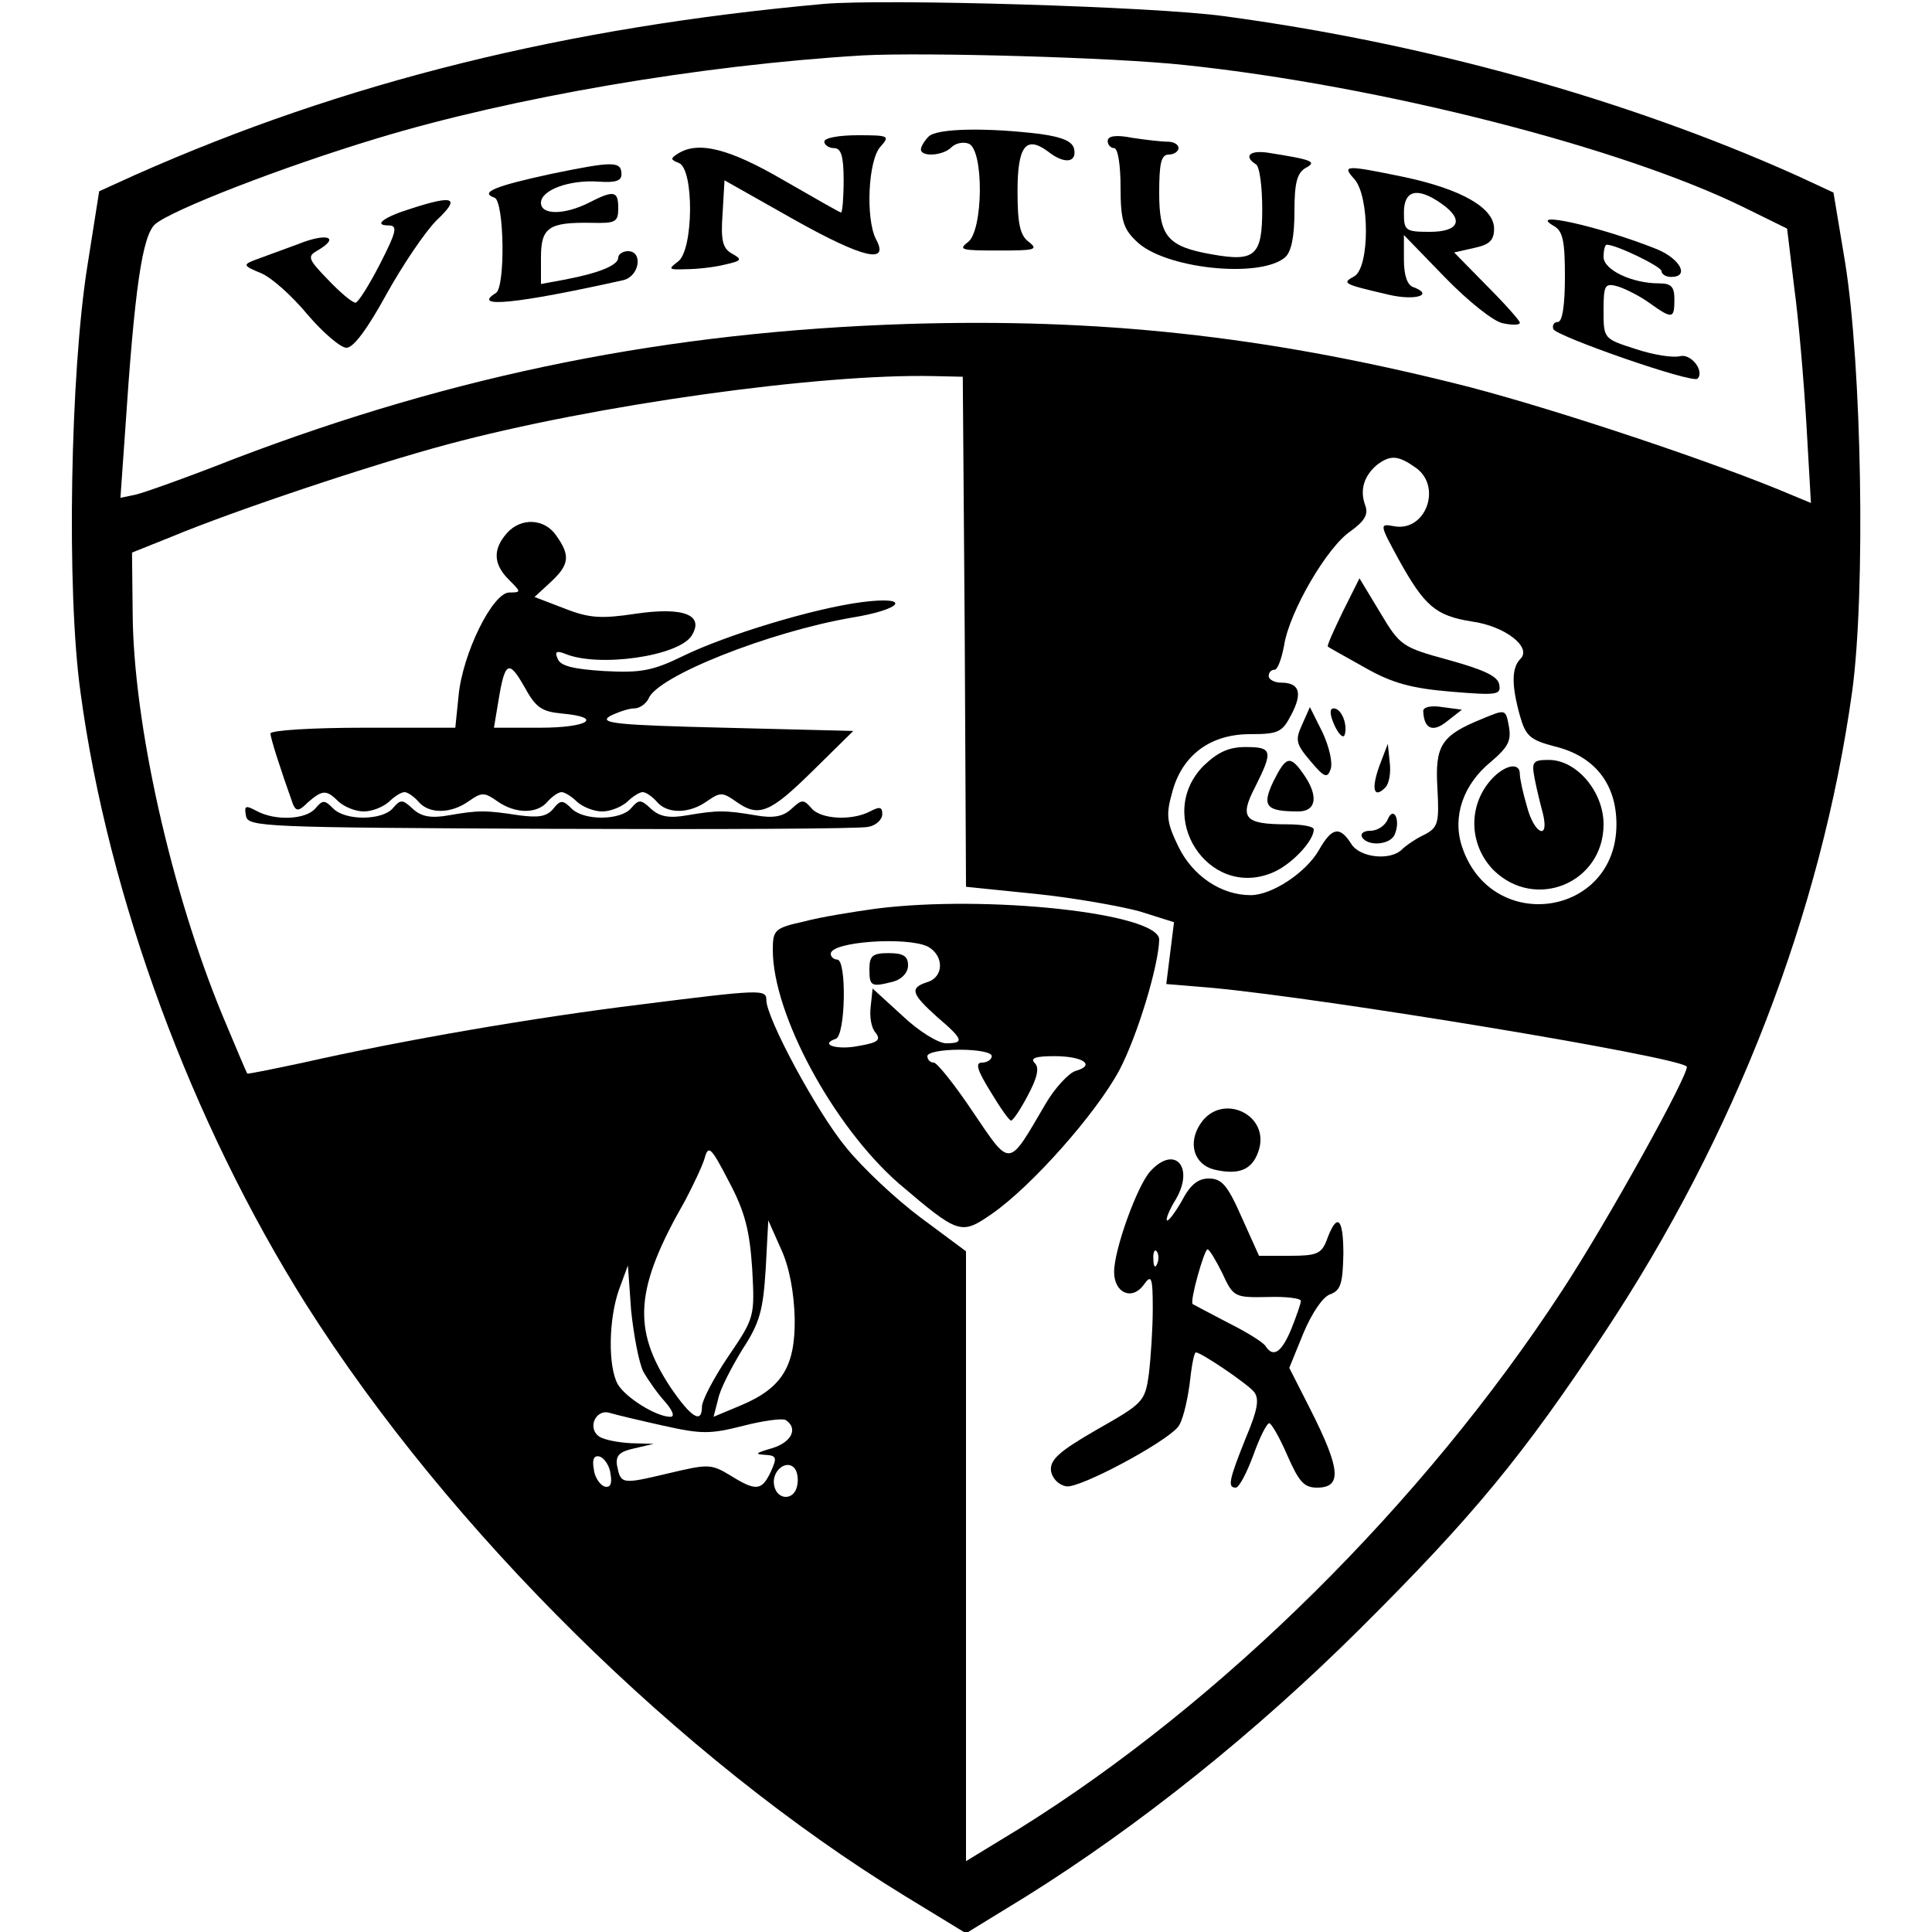
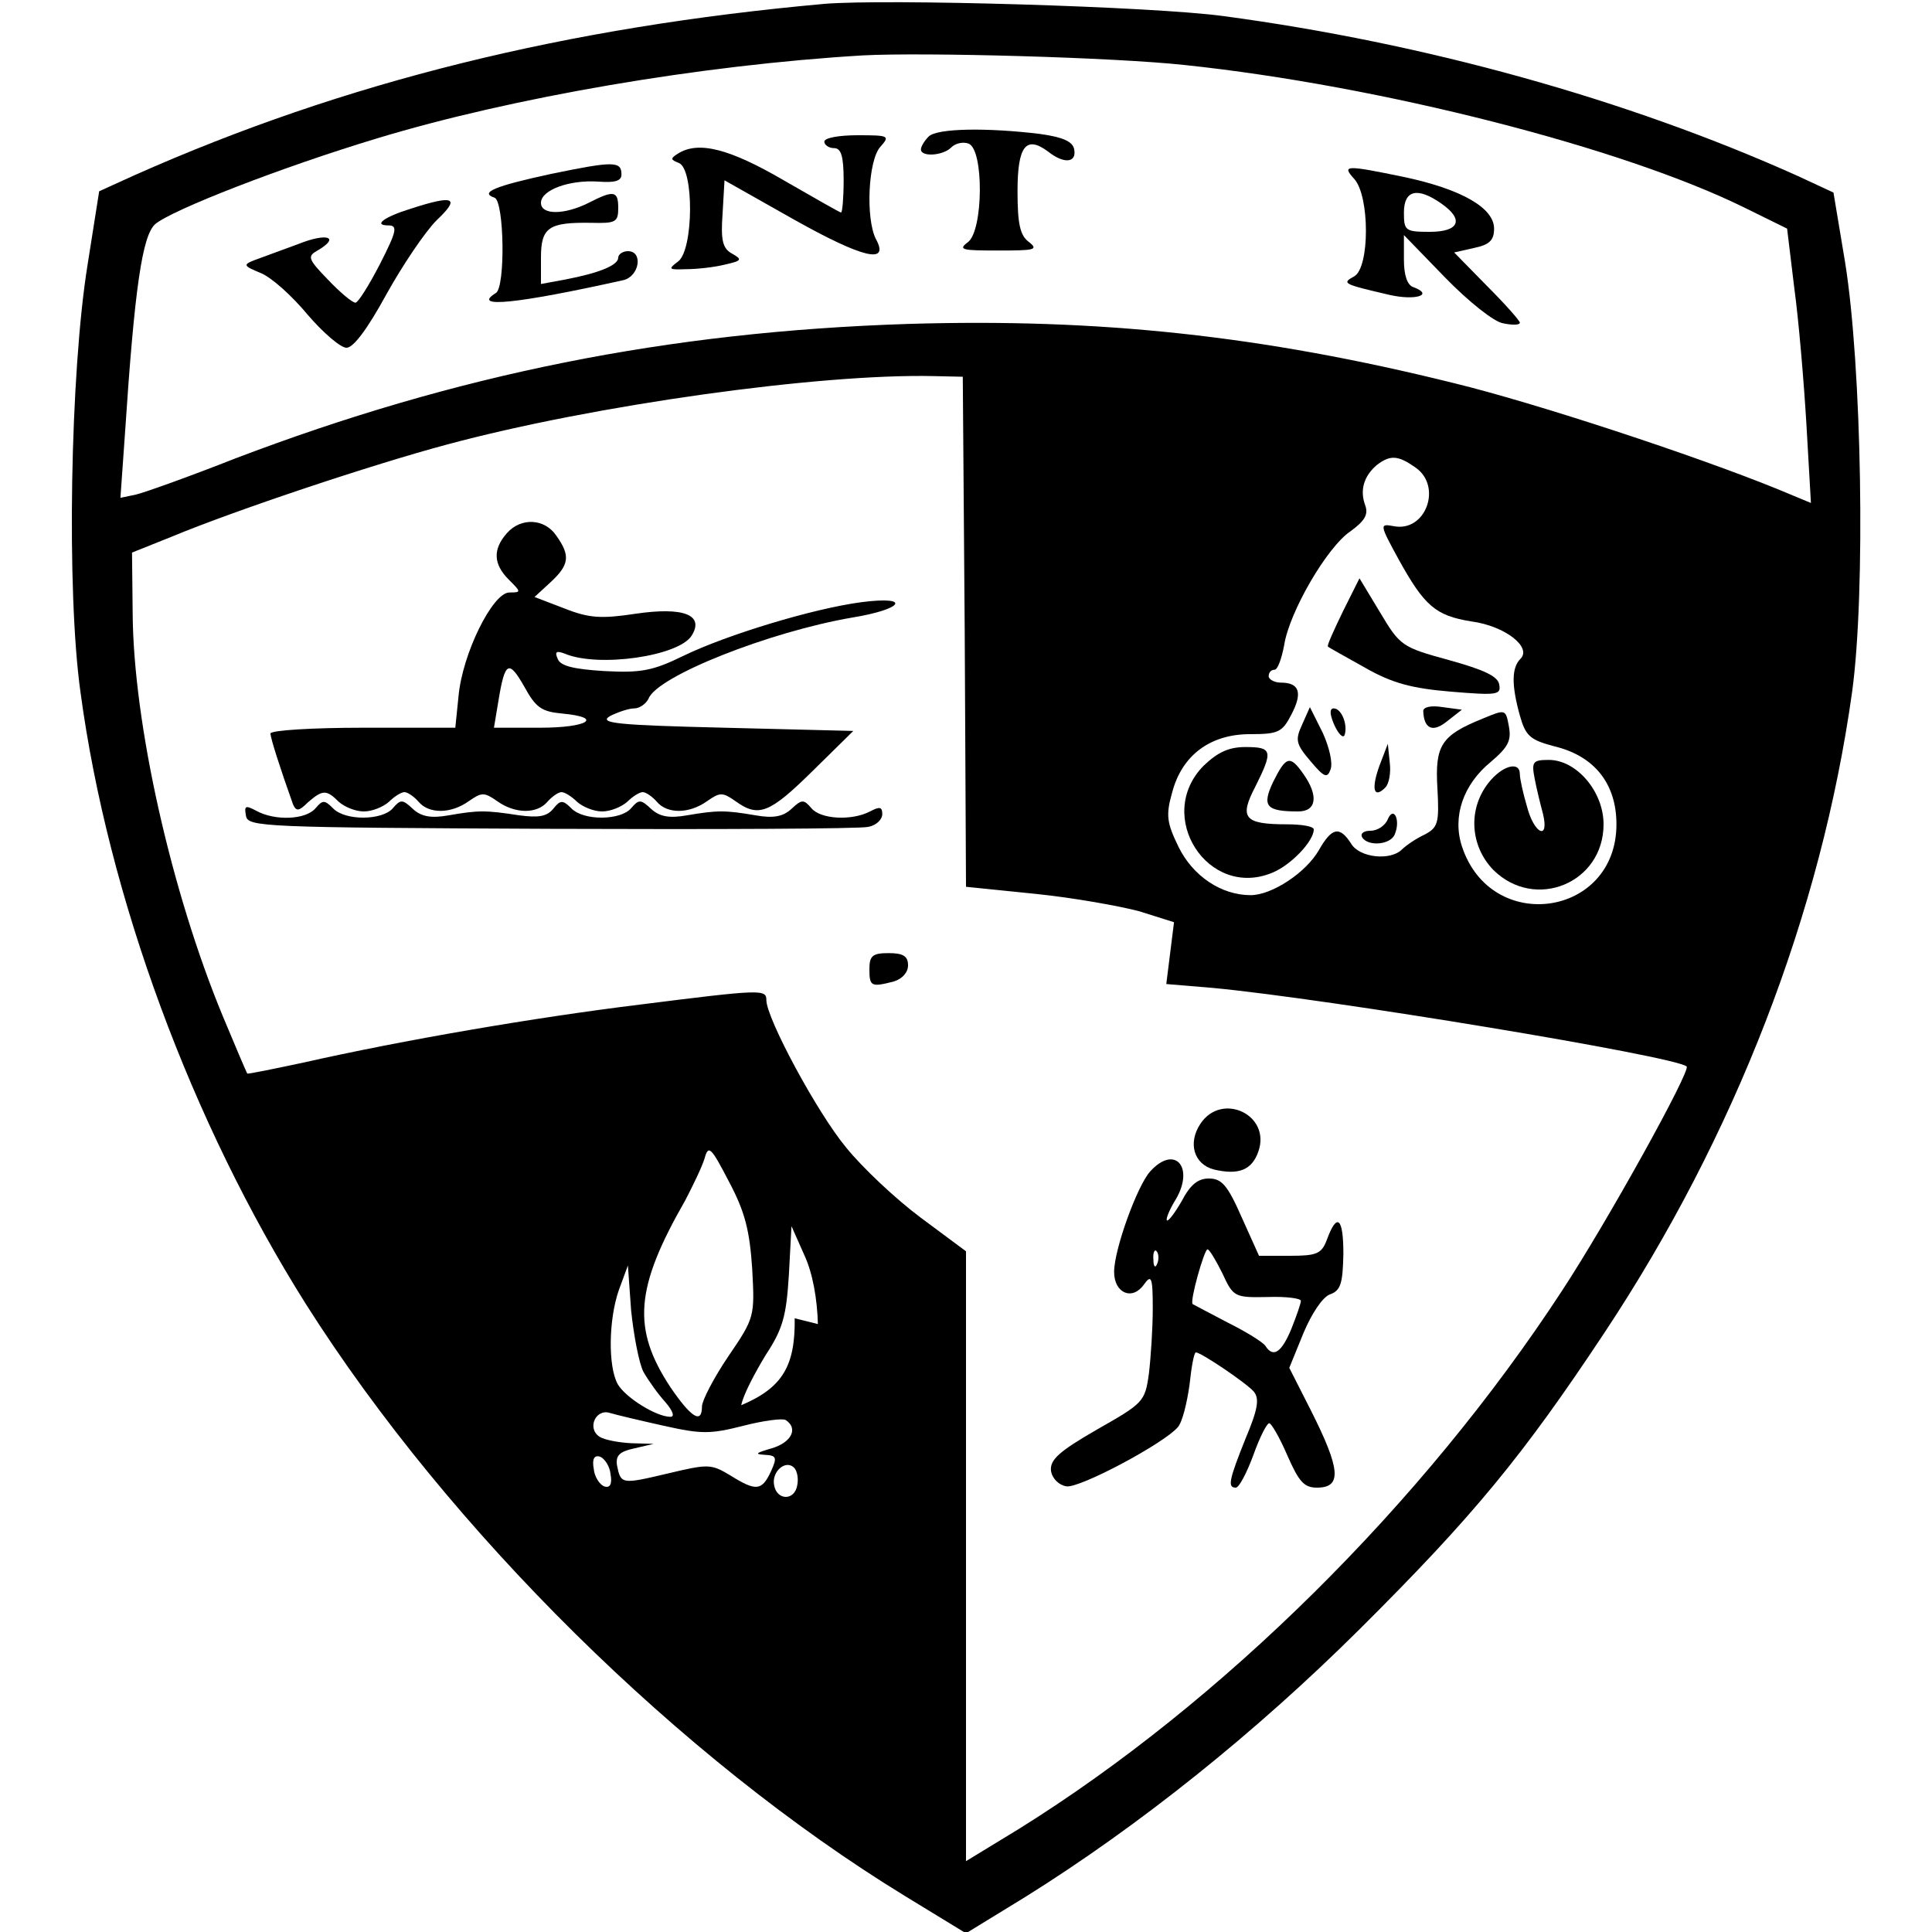
<svg xmlns="http://www.w3.org/2000/svg" version="1.0" width="300pt" height="300pt" viewBox="0 0 300 300" preserveAspectRatio="xMidYMid meet">
  <g transform="translate(0,300) scale(0.1,-0.1)" fill="#000000" stroke="none">
-     <path d="M1280 2994 c-400 -36 -745 -121 -1071 -266 l-55 -25 -18 -114 c-27 -167 -33 -507 -11 -664 43 -319 173 -669 350 -950 223 -352 582 -706 930 -919 l95 -58 93 57 c176 110 356 254 518 415 178 177 254 270 380 460 203 306 337 652 385 996 21 154 15 506 -11 667 l-18 108 -56 26 c-265 119 -578 206 -891 248 -110 15 -524 27 -620 19z m560 -95 c303 -32 680 -128 870 -222 l65 -32 11 -91 c7 -51 15 -146 19 -213 l7 -122 -53 22 c-128 52 -374 133 -501 164 -298 74 -552 101 -848 92 -373 -12 -701 -78 -1045 -209 -71 -28 -141 -53 -154 -56 l-24 -5 7 99 c15 228 27 308 47 326 26 22 195 88 344 133 211 64 503 114 755 129 95 5 390 -3 500 -15z m-342 -880 l2 -396 108 -11 c59 -6 131 -19 161 -27 l54 -17 -6 -48 -6 -48 72 -6 c180 -17 718 -106 736 -122 7 -6 -123 -241 -194 -349 -215 -329 -528 -639 -843 -835 l-82 -50 0 474 0 473 -70 52 c-39 29 -91 78 -116 109 -45 54 -124 201 -124 229 0 17 -7 17 -197 -7 -163 -20 -367 -55 -522 -90 -47 -10 -86 -18 -87 -17 -1 1 -18 41 -38 89 -80 193 -139 455 -140 626 l-1 94 60 24 c101 42 314 113 430 144 227 61 577 110 755 106 l45 -1 3 -396z m700 255 c42 -29 16 -101 -34 -91 -22 4 -22 3 8 -52 40 -72 57 -87 113 -96 52 -7 94 -40 76 -58 -14 -14 -14 -41 -1 -88 9 -32 16 -38 54 -48 62 -15 96 -58 96 -121 0 -144 -195 -172 -240 -34 -15 46 2 96 45 131 27 23 32 33 28 55 -5 27 -5 27 -41 12 -64 -26 -74 -41 -70 -108 3 -54 1 -61 -20 -72 -13 -6 -29 -17 -35 -23 -18 -18 -66 -13 -79 9 -18 28 -30 25 -50 -10 -20 -35 -73 -70 -106 -70 -46 0 -90 30 -112 75 -18 37 -20 49 -10 84 15 58 59 91 121 91 44 0 50 3 64 30 18 34 13 50 -16 50 -10 0 -19 5 -19 10 0 6 4 10 9 10 5 0 11 17 15 38 8 52 67 153 103 177 22 16 28 26 23 40 -9 24 -2 46 18 63 21 16 33 15 60 -4z m-1030 -1244 c4 -74 4 -76 -37 -136 -23 -34 -41 -69 -41 -78 0 -28 -17 -17 -49 30 -60 91 -55 154 23 290 12 23 26 52 30 65 6 22 10 18 38 -36 25 -47 32 -76 36 -135z m66 -77 c1 -74 -19 -108 -83 -135 l-43 -18 7 27 c3 16 21 50 38 78 27 41 32 61 36 125 l4 75 20 -45 c13 -28 20 -68 21 -107z m-235 -83 c8 -14 23 -35 34 -47 12 -14 15 -23 8 -23 -22 0 -70 30 -82 51 -15 28 -14 100 2 146 l14 38 5 -70 c4 -38 12 -81 19 -95z m32 -84 c58 -13 72 -13 123 0 31 8 61 12 66 9 20 -13 9 -35 -22 -44 -24 -7 -27 -9 -11 -10 19 -1 20 -4 10 -26 -14 -30 -23 -31 -63 -6 -30 18 -34 18 -97 3 -72 -17 -73 -17 -79 13 -2 15 4 21 27 26 l30 7 -35 1 c-19 1 -41 5 -49 10 -20 13 -6 44 16 37 10 -3 48 -12 84 -20z m-83 -75 c3 -16 -1 -22 -10 -19 -7 3 -15 15 -16 27 -3 16 1 22 10 19 7 -3 15 -15 16 -27z m290 -17 c-4 -25 -32 -24 -36 0 -4 21 18 40 31 27 5 -5 7 -17 5 -27z" />
+     <path d="M1280 2994 c-400 -36 -745 -121 -1071 -266 l-55 -25 -18 -114 c-27 -167 -33 -507 -11 -664 43 -319 173 -669 350 -950 223 -352 582 -706 930 -919 l95 -58 93 57 c176 110 356 254 518 415 178 177 254 270 380 460 203 306 337 652 385 996 21 154 15 506 -11 667 l-18 108 -56 26 c-265 119 -578 206 -891 248 -110 15 -524 27 -620 19z m560 -95 c303 -32 680 -128 870 -222 l65 -32 11 -91 c7 -51 15 -146 19 -213 l7 -122 -53 22 c-128 52 -374 133 -501 164 -298 74 -552 101 -848 92 -373 -12 -701 -78 -1045 -209 -71 -28 -141 -53 -154 -56 l-24 -5 7 99 c15 228 27 308 47 326 26 22 195 88 344 133 211 64 503 114 755 129 95 5 390 -3 500 -15z m-342 -880 l2 -396 108 -11 c59 -6 131 -19 161 -27 l54 -17 -6 -48 -6 -48 72 -6 c180 -17 718 -106 736 -122 7 -6 -123 -241 -194 -349 -215 -329 -528 -639 -843 -835 l-82 -50 0 474 0 473 -70 52 c-39 29 -91 78 -116 109 -45 54 -124 201 -124 229 0 17 -7 17 -197 -7 -163 -20 -367 -55 -522 -90 -47 -10 -86 -18 -87 -17 -1 1 -18 41 -38 89 -80 193 -139 455 -140 626 l-1 94 60 24 c101 42 314 113 430 144 227 61 577 110 755 106 l45 -1 3 -396z m700 255 c42 -29 16 -101 -34 -91 -22 4 -22 3 8 -52 40 -72 57 -87 113 -96 52 -7 94 -40 76 -58 -14 -14 -14 -41 -1 -88 9 -32 16 -38 54 -48 62 -15 96 -58 96 -121 0 -144 -195 -172 -240 -34 -15 46 2 96 45 131 27 23 32 33 28 55 -5 27 -5 27 -41 12 -64 -26 -74 -41 -70 -108 3 -54 1 -61 -20 -72 -13 -6 -29 -17 -35 -23 -18 -18 -66 -13 -79 9 -18 28 -30 25 -50 -10 -20 -35 -73 -70 -106 -70 -46 0 -90 30 -112 75 -18 37 -20 49 -10 84 15 58 59 91 121 91 44 0 50 3 64 30 18 34 13 50 -16 50 -10 0 -19 5 -19 10 0 6 4 10 9 10 5 0 11 17 15 38 8 52 67 153 103 177 22 16 28 26 23 40 -9 24 -2 46 18 63 21 16 33 15 60 -4z m-1030 -1244 c4 -74 4 -76 -37 -136 -23 -34 -41 -69 -41 -78 0 -28 -17 -17 -49 30 -60 91 -55 154 23 290 12 23 26 52 30 65 6 22 10 18 38 -36 25 -47 32 -76 36 -135z m66 -77 c1 -74 -19 -108 -83 -135 c3 16 21 50 38 78 27 41 32 61 36 125 l4 75 20 -45 c13 -28 20 -68 21 -107z m-235 -83 c8 -14 23 -35 34 -47 12 -14 15 -23 8 -23 -22 0 -70 30 -82 51 -15 28 -14 100 2 146 l14 38 5 -70 c4 -38 12 -81 19 -95z m32 -84 c58 -13 72 -13 123 0 31 8 61 12 66 9 20 -13 9 -35 -22 -44 -24 -7 -27 -9 -11 -10 19 -1 20 -4 10 -26 -14 -30 -23 -31 -63 -6 -30 18 -34 18 -97 3 -72 -17 -73 -17 -79 13 -2 15 4 21 27 26 l30 7 -35 1 c-19 1 -41 5 -49 10 -20 13 -6 44 16 37 10 -3 48 -12 84 -20z m-83 -75 c3 -16 -1 -22 -10 -19 -7 3 -15 15 -16 27 -3 16 1 22 10 19 7 -3 15 -15 16 -27z m290 -17 c-4 -25 -32 -24 -36 0 -4 21 18 40 31 27 5 -5 7 -17 5 -27z" />
    <path d="M1442 2788 c-7 -7 -12 -16 -12 -20 0 -12 34 -10 47 3 7 7 19 9 27 6 24 -9 23 -135 -1 -153 -16 -12 -9 -13 47 -13 56 0 63 1 48 13 -14 10 -18 28 -18 79 0 70 13 87 47 62 25 -20 45 -18 41 3 -2 12 -17 19 -53 24 -82 10 -160 9 -173 -4z" />
    <path d="M1280 2780 c0 -5 7 -10 15 -10 11 0 15 -12 15 -50 0 -27 -2 -50 -4 -50 -2 0 -42 23 -89 50 -84 49 -133 62 -165 41 -11 -7 -11 -9 2 -14 24 -9 23 -135 -1 -153 -16 -12 -15 -13 12 -12 17 0 44 3 60 7 27 6 28 8 12 17 -15 8 -18 21 -15 62 l3 52 108 -61 c107 -60 149 -70 127 -30 -16 32 -12 122 7 143 15 17 14 18 -35 18 -29 0 -52 -4 -52 -10z" />
-     <path d="M1720 2781 c0 -6 5 -11 10 -11 6 0 10 -27 10 -60 0 -51 4 -65 24 -84 42 -43 191 -59 231 -26 10 8 15 32 15 71 0 45 4 60 17 68 19 10 11 13 -59 24 -28 4 -37 -6 -18 -18 6 -3 10 -35 10 -70 0 -72 -11 -82 -78 -70 -69 12 -82 28 -82 95 0 47 3 60 15 60 8 0 15 5 15 10 0 6 -8 10 -17 10 -10 0 -35 3 -55 6 -25 5 -38 3 -38 -5z" />
    <path d="M856 2730 c-88 -19 -112 -29 -88 -37 15 -6 17 -139 2 -148 -39 -24 32 -17 198 20 25 6 31 45 7 45 -8 0 -15 -5 -15 -10 0 -12 -30 -24 -82 -34 l-38 -7 0 41 c0 47 12 55 78 54 38 -1 42 1 42 23 0 27 -7 28 -46 8 -38 -19 -74 -19 -74 0 0 20 44 36 89 33 26 -2 36 1 36 11 0 21 -12 21 -109 1z" />
    <path d="M2103 2722 c24 -27 24 -137 0 -151 -20 -11 -18 -12 55 -29 40 -9 69 0 37 12 -10 3 -15 19 -15 43 l0 38 64 -66 c36 -37 76 -69 90 -71 14 -3 26 -3 26 1 0 3 -23 29 -51 57 l-51 52 31 7 c24 5 31 12 31 30 0 32 -50 61 -139 80 -92 19 -98 19 -78 -3z m135 -38 c36 -25 28 -44 -18 -44 -38 0 -40 2 -40 30 0 35 21 40 58 14z" />
    <path d="M638 2676 c-42 -13 -59 -26 -35 -26 15 0 13 -9 -13 -60 -17 -33 -34 -60 -38 -60 -5 0 -24 16 -43 36 -31 32 -32 36 -16 45 36 21 15 28 -30 10 -27 -10 -57 -21 -68 -25 -18 -7 -17 -9 10 -20 17 -7 49 -36 73 -65 24 -28 51 -51 60 -51 11 0 33 30 62 83 25 45 60 97 78 115 37 35 28 40 -40 18z" />
-     <path d="M2413 2649 c14 -8 17 -24 17 -79 0 -44 -4 -70 -11 -70 -6 0 -9 -5 -7 -11 4 -11 216 -85 224 -77 11 12 -10 39 -27 35 -11 -3 -42 2 -69 11 -50 16 -50 16 -50 60 0 40 2 43 23 37 12 -4 34 -15 49 -26 35 -25 38 -24 38 6 0 20 -5 25 -24 25 -42 0 -86 21 -86 41 0 10 2 19 5 19 15 0 85 -34 85 -41 0 -5 7 -9 15 -9 29 0 14 28 -22 43 -90 36 -204 61 -160 36z" />
    <path d="M787 2172 c-22 -25 -21 -48 3 -72 19 -19 20 -20 1 -20 -26 0 -73 -95 -79 -161 l-5 -49 -143 0 c-79 0 -144 -4 -144 -9 0 -7 15 -54 35 -110 5 -11 9 -11 23 3 23 20 29 20 48 1 9 -8 26 -15 39 -15 13 0 30 7 39 15 8 8 19 15 24 15 5 0 15 -7 22 -15 16 -19 50 -19 78 1 20 14 24 14 44 0 28 -20 62 -20 78 -1 7 8 17 15 22 15 5 0 16 -7 24 -15 9 -8 26 -15 39 -15 13 0 30 7 39 15 8 8 19 15 24 15 5 0 15 -7 22 -15 16 -19 50 -19 78 1 20 14 24 14 44 0 36 -26 53 -19 120 47 l63 62 -200 5 c-167 4 -196 7 -178 18 12 6 29 12 38 12 8 0 18 7 22 15 13 35 188 104 316 126 80 13 93 34 15 24 -76 -10 -210 -51 -276 -83 -49 -24 -67 -27 -124 -24 -48 3 -68 8 -72 19 -5 11 -2 13 11 8 52 -22 177 -4 197 28 20 32 -12 45 -87 34 -53 -8 -72 -7 -110 8 l-47 18 25 23 c29 27 31 41 9 72 -18 27 -55 29 -77 4z m86 -280 c65 -6 40 -22 -34 -22 l-72 0 7 42 c10 61 16 64 40 22 18 -33 27 -39 59 -42z" />
    <path d="M490 1745 c-15 -18 -63 -20 -92 -4 -17 9 -19 8 -16 -8 3 -17 26 -18 473 -20 259 -1 480 0 493 3 12 2 22 11 22 20 0 11 -4 12 -19 4 -29 -15 -77 -12 -91 5 -12 14 -15 14 -31 -1 -13 -12 -28 -15 -56 -10 -47 8 -59 8 -106 0 -28 -5 -43 -2 -56 10 -16 15 -19 15 -31 1 -16 -19 -74 -20 -93 0 -13 13 -17 13 -28 -1 -10 -12 -23 -14 -53 -10 -52 8 -63 8 -109 0 -28 -5 -43 -2 -56 10 -16 15 -19 15 -31 1 -16 -19 -74 -20 -93 0 -13 13 -16 13 -27 0z" />
-     <path d="M1360 1589 c-36 -5 -86 -13 -112 -20 -45 -10 -48 -13 -48 -44 0 -100 94 -274 196 -363 93 -79 96 -80 144 -47 62 43 162 156 198 223 28 53 61 162 62 203 0 41 -268 70 -440 48z m81 -59 c25 -14 25 -47 -1 -55 -28 -9 -25 -18 15 -54 41 -35 43 -41 14 -41 -12 0 -43 19 -68 43 l-46 42 -3 -28 c-2 -16 1 -34 8 -41 8 -11 3 -15 -26 -20 -34 -7 -63 2 -36 11 15 6 17 123 2 123 -5 0 -10 4 -10 9 0 19 119 27 151 11z m99 -170 c0 -5 -7 -10 -15 -10 -11 0 -8 -11 13 -45 15 -25 29 -45 32 -45 3 0 15 18 26 39 15 28 18 43 11 50 -8 8 1 11 30 11 45 0 65 -14 33 -23 -10 -3 -32 -26 -47 -52 -58 -99 -53 -99 -112 -12 -28 42 -56 77 -61 77 -6 0 -10 5 -10 10 0 6 23 10 50 10 28 0 50 -4 50 -10z" />
    <path d="M1350 1495 c0 -27 3 -28 38 -19 13 4 22 14 22 25 0 14 -7 19 -30 19 -25 0 -30 -4 -30 -25z" />
    <path d="M1864 1255 c-20 -30 -10 -63 21 -71 38 -9 59 -1 69 28 20 57 -57 93 -90 43z" />
    <path d="M1786 1181 c-20 -22 -56 -121 -56 -156 0 -33 28 -45 46 -20 12 17 14 12 14 -37 0 -30 -3 -76 -6 -101 -6 -44 -9 -46 -81 -87 -59 -34 -73 -47 -71 -64 2 -12 12 -22 24 -24 21 -3 152 67 173 92 7 8 14 37 18 65 3 28 7 51 10 51 8 0 79 -48 90 -61 9 -11 6 -28 -13 -73 -26 -65 -28 -76 -15 -76 5 0 17 23 27 50 10 28 21 50 25 50 3 0 16 -22 28 -50 18 -41 26 -50 46 -50 39 0 37 28 -10 121 l-33 65 22 54 c13 31 30 56 41 60 17 6 20 17 21 63 0 57 -10 65 -26 21 -8 -21 -16 -24 -57 -24 l-48 0 -27 60 c-22 50 -31 60 -51 60 -17 0 -29 -10 -42 -35 -11 -19 -21 -32 -23 -30 -2 2 4 17 14 33 29 50 -2 85 -40 43z m11 -143 c-3 -8 -6 -5 -6 6 -1 11 2 17 5 13 3 -3 4 -12 1 -19z m101 -15 c17 -37 19 -38 70 -37 29 1 52 -2 52 -6 0 -4 -7 -24 -15 -44 -15 -36 -28 -45 -40 -26 -4 6 -30 22 -58 36 -29 15 -53 28 -55 29 -5 4 18 85 23 85 3 0 13 -17 23 -37z" />
    <path d="M2085 2050 c-14 -29 -25 -53 -23 -54 2 -2 28 -16 58 -33 42 -24 73 -32 133 -37 72 -6 78 -5 75 11 -2 13 -24 23 -78 38 -73 20 -76 22 -107 74 l-32 53 -26 -52z" />
    <path d="M2210 1896 c1 -28 15 -34 37 -16 l23 18 -30 4 c-18 3 -30 0 -30 -6z" />
    <path d="M2022 1875 c-11 -24 -10 -30 13 -57 21 -25 26 -27 31 -13 4 10 -2 35 -12 57 l-20 40 -12 -27z" />
    <path d="M2072 1874 c7 -15 14 -21 16 -15 5 16 -5 41 -17 41 -7 0 -6 -10 1 -26z" />
    <path d="M1869 1811 c-77 -78 7 -208 107 -166 29 12 64 49 64 67 0 5 -19 8 -42 8 -66 0 -74 10 -49 58 28 56 27 62 -15 62 -26 0 -43 -8 -65 -29z" />
    <path d="M2142 1811 c-13 -36 -9 -52 9 -34 6 6 9 23 7 39 l-3 29 -13 -34z" />
    <path d="M1977 1786 c-18 -38 -11 -46 39 -46 28 0 32 24 8 58 -21 30 -27 28 -47 -12z" />
    <path d="M2383 1791 c3 -16 9 -40 13 -55 10 -42 -14 -31 -25 12 -6 20 -11 43 -11 50 0 21 -28 13 -49 -14 -32 -41 -28 -98 8 -135 65 -64 171 -20 171 71 0 51 -42 100 -85 100 -25 0 -27 -3 -22 -29z" />
    <path d="M2155 1728 c-4 -10 -16 -18 -27 -18 -10 0 -16 -4 -13 -10 9 -15 45 -12 51 5 9 22 -2 44 -11 23z" />
  </g>
</svg>